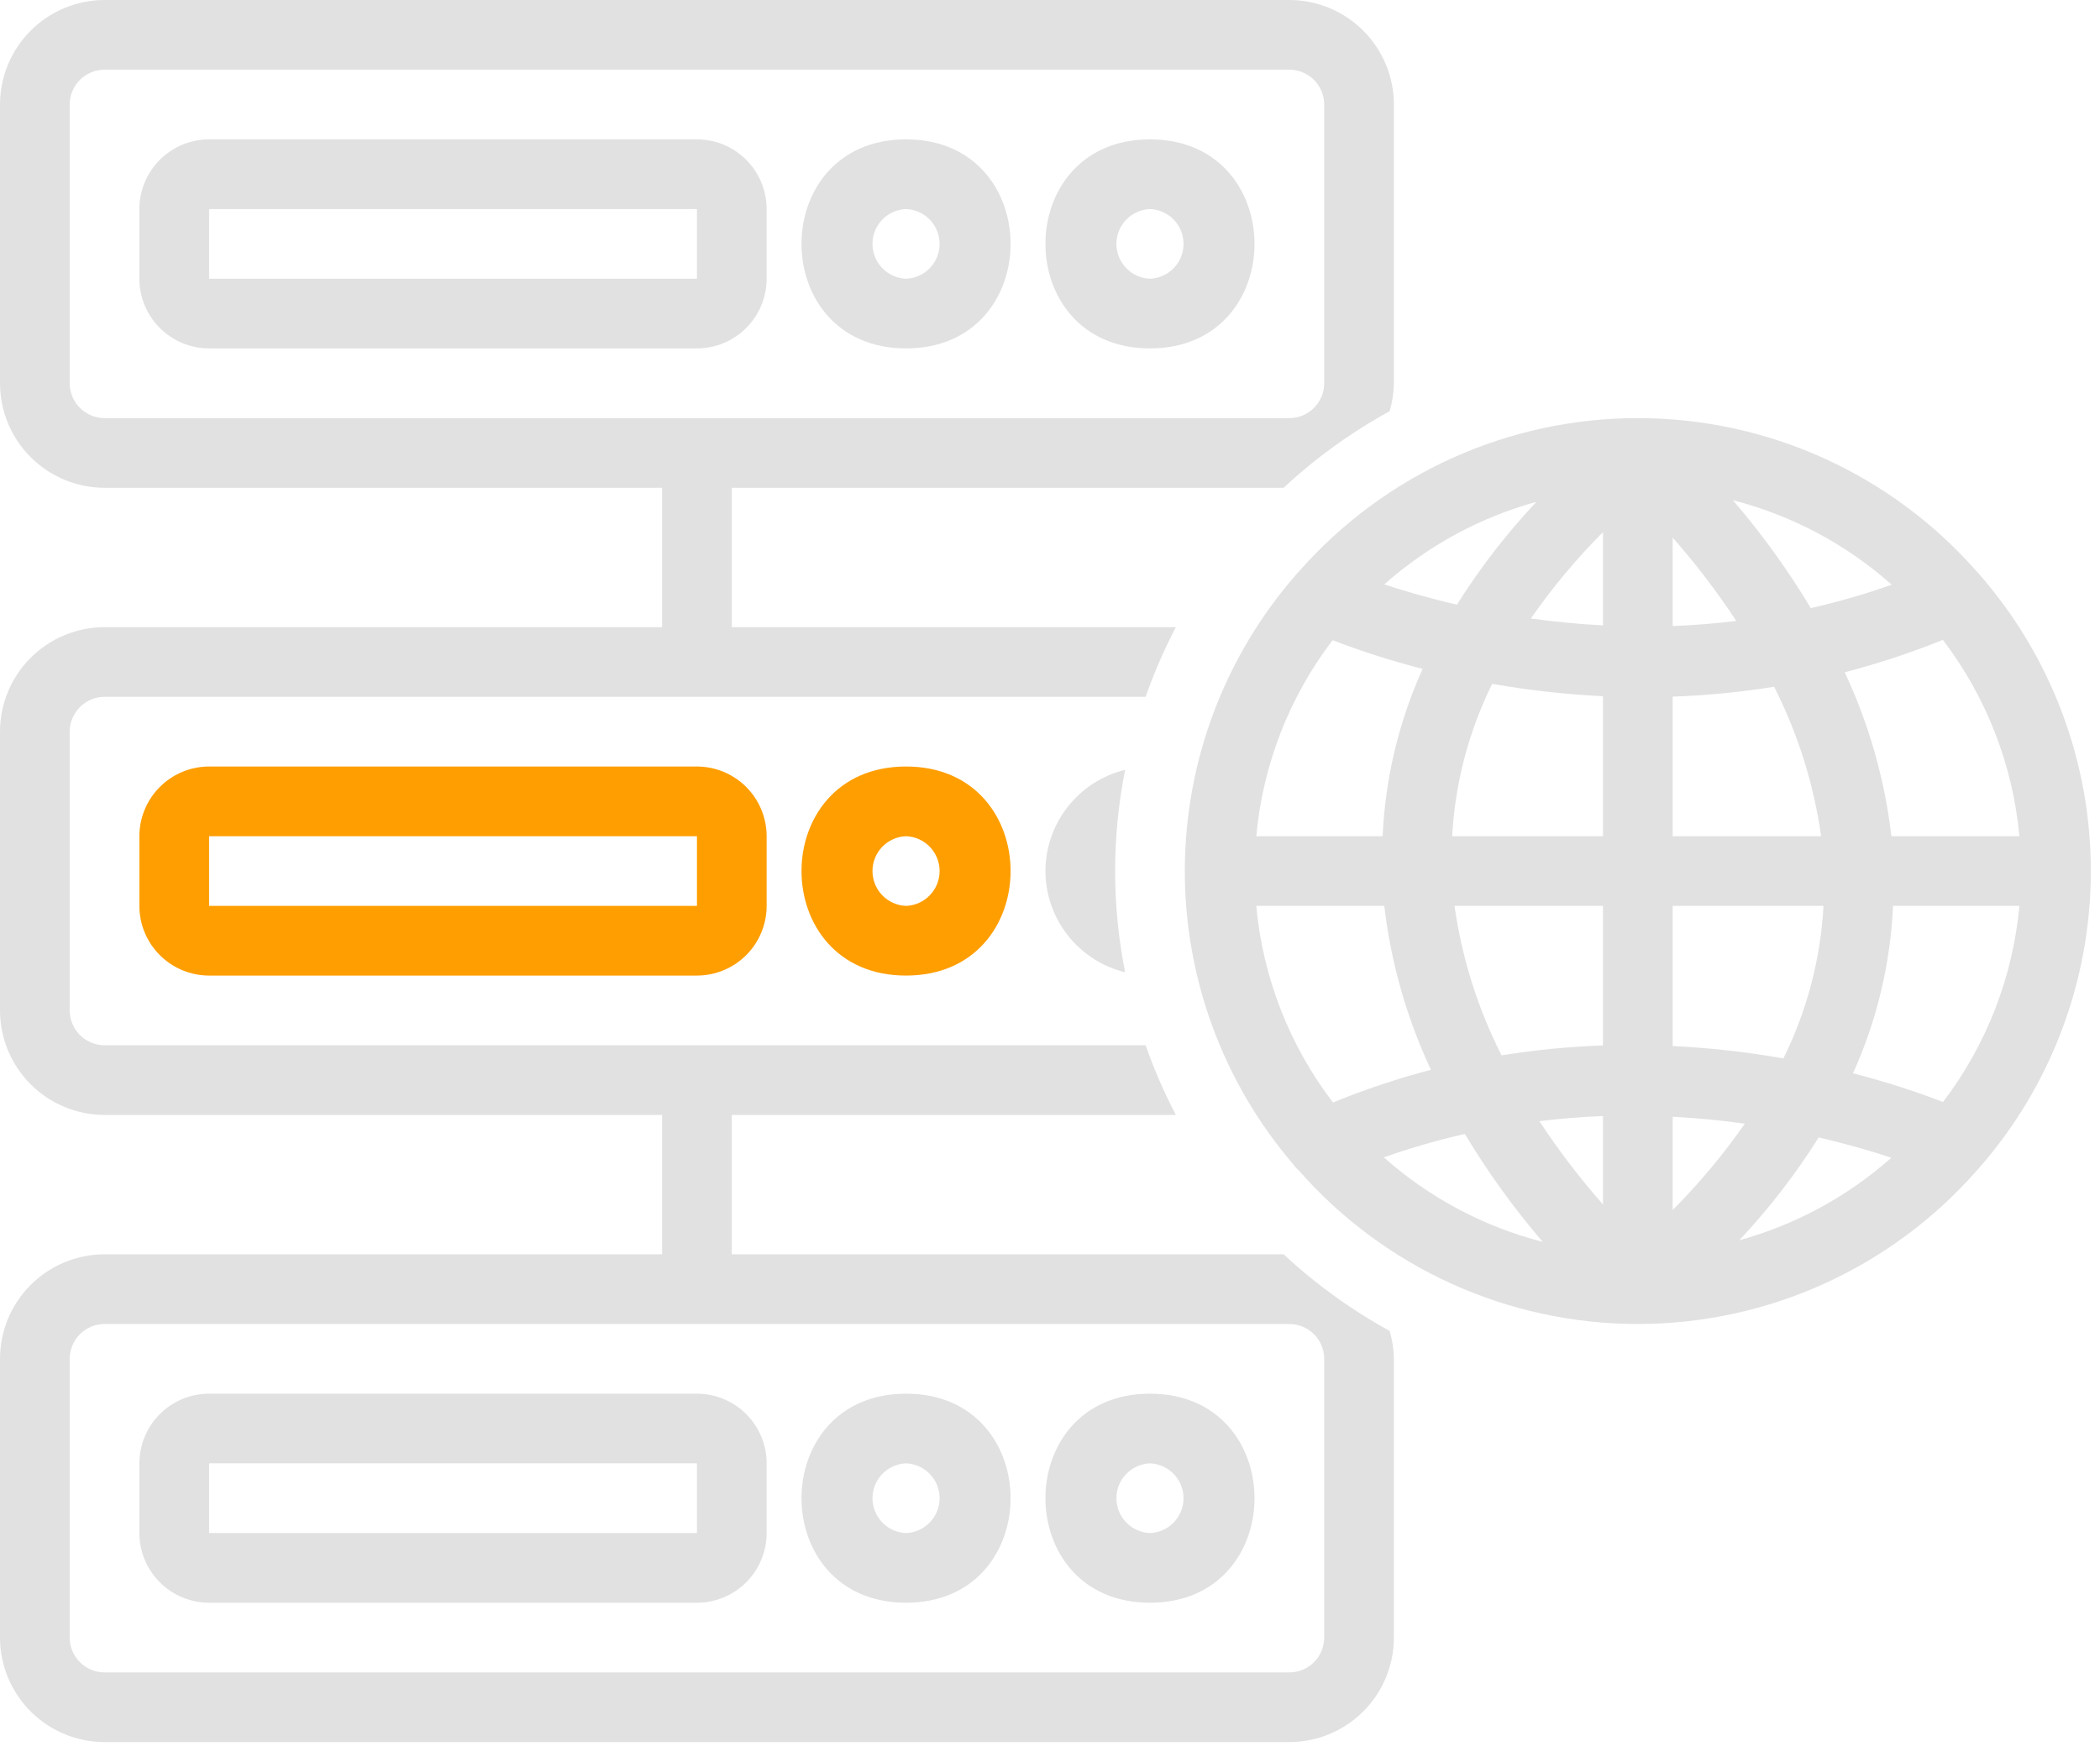
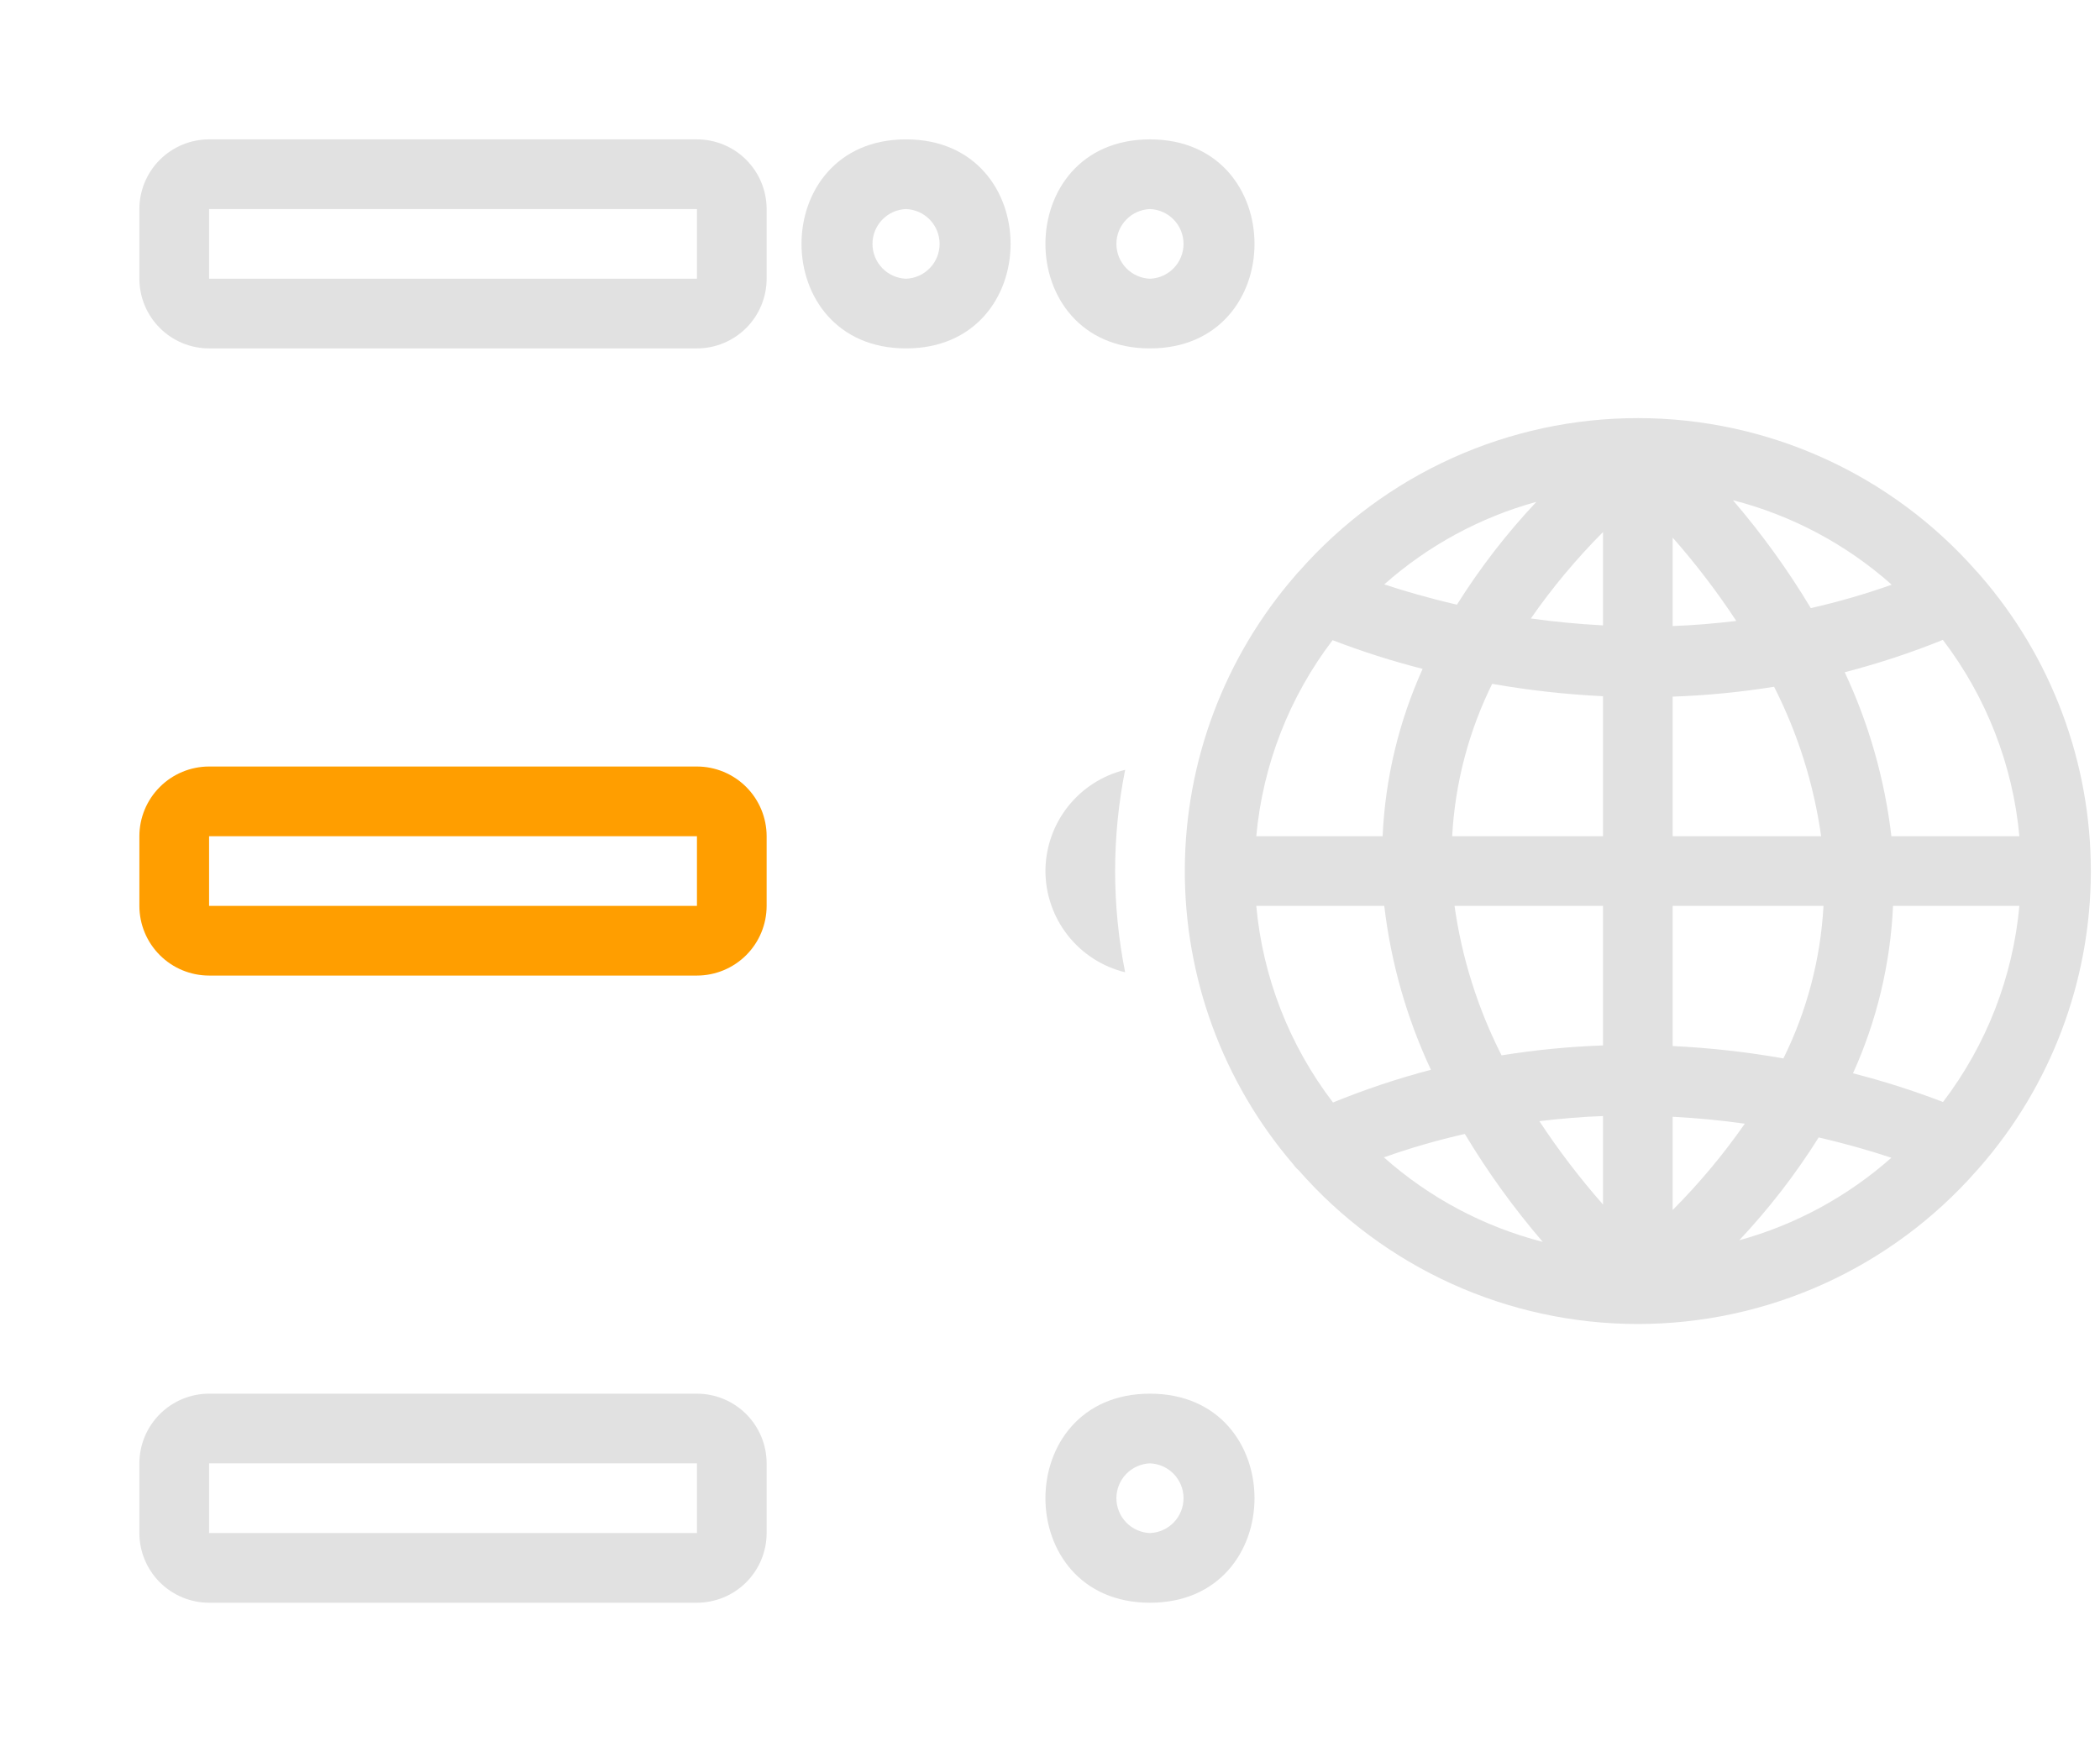
<svg xmlns="http://www.w3.org/2000/svg" width="92" height="77" viewBox="0 0 92 77" fill="none">
  <path d="M86.698 51.182C89.852 47.588 91.593 42.971 91.599 38.19C91.605 33.408 89.875 28.787 86.73 25.185C86.69 25.135 86.647 25.088 86.601 25.043C84.749 22.933 82.467 21.241 79.909 20.082C77.351 18.922 74.575 18.322 71.766 18.32C68.958 18.318 66.181 18.915 63.621 20.071C61.062 21.227 58.778 22.915 56.922 25.023C56.868 25.075 56.818 25.13 56.772 25.189C53.654 28.763 51.927 33.34 51.906 38.083C51.886 42.826 53.572 47.418 56.659 51.019C56.727 51.116 56.808 51.205 56.898 51.282C58.751 53.395 61.033 55.088 63.592 56.249C66.152 57.41 68.929 58.011 71.739 58.013C74.55 58.015 77.328 57.417 79.889 56.26C82.45 55.102 84.734 53.412 86.59 51.302C86.628 51.264 86.664 51.224 86.698 51.182ZM55.037 39.693H60.644C60.936 42.181 61.626 44.605 62.688 46.874C61.228 47.258 59.795 47.736 58.398 48.307C56.488 45.81 55.323 42.824 55.037 39.693ZM58.38 28.05C59.669 28.546 60.986 28.966 62.325 29.307C61.281 31.618 60.686 34.106 60.572 36.64H55.037C55.322 33.519 56.481 30.542 58.38 28.05H58.38ZM88.468 36.64H82.861C82.569 34.151 81.879 31.725 80.816 29.455C82.278 29.077 83.715 28.604 85.115 28.037C87.02 30.532 88.182 33.514 88.468 36.64ZM73.279 23.556C74.292 24.707 75.224 25.927 76.066 27.207C75.117 27.32 74.184 27.4 73.279 27.431V23.556ZM70.226 27.402C69.116 27.343 68.057 27.239 67.066 27.099C68.006 25.747 69.064 24.481 70.226 23.314V27.402ZM70.226 30.506V36.64H63.619C63.745 34.319 64.341 32.048 65.371 29.964C66.977 30.246 68.598 30.427 70.226 30.506V30.506ZM70.226 39.693V45.807C68.737 45.86 67.254 46.005 65.783 46.242C64.74 44.187 64.044 41.974 63.722 39.693H70.226ZM70.226 48.902V52.776C69.213 51.626 68.281 50.405 67.439 49.125C68.388 49.012 69.32 48.933 70.226 48.902ZM73.279 48.932C74.389 48.992 75.448 49.095 76.439 49.236C75.499 50.587 74.442 51.852 73.279 53.018V48.932ZM73.279 45.834V39.693H79.886C79.76 42.016 79.163 44.29 78.13 46.376C76.526 46.093 74.906 45.912 73.279 45.834V45.834ZM73.279 36.64V30.524C74.768 30.473 76.251 30.328 77.722 30.091C78.765 32.145 79.461 34.358 79.783 36.64H73.279ZM79.33 26.645C78.329 24.975 77.187 23.394 75.918 21.917C78.499 22.58 80.884 23.849 82.875 25.619C81.715 26.031 80.531 26.374 79.33 26.645ZM63.828 26.495C62.563 26.201 61.488 25.887 60.644 25.606C62.56 23.907 64.84 22.669 67.309 21.989C66.005 23.375 64.839 24.884 63.828 26.495H63.828ZM64.174 49.686C65.176 51.356 66.318 52.938 67.587 54.415C65.006 53.752 62.62 52.483 60.628 50.712C61.788 50.299 62.973 49.957 64.174 49.686L64.174 49.686ZM79.676 49.839C80.941 50.133 82.016 50.447 82.859 50.729C80.943 52.427 78.664 53.664 76.196 54.344C77.499 52.959 78.665 51.45 79.676 49.839L79.676 49.839ZM81.178 47.03C82.224 44.718 82.819 42.228 82.933 39.693H88.468C88.183 42.815 87.023 45.793 85.122 48.286C83.833 47.79 82.516 47.37 81.178 47.029L81.178 47.03Z" fill="#E1E1E1" />
  <path d="M33.586 12.213V9.16C33.585 8.35 33.263 7.574 32.691 7.002C32.118 6.429 31.342 6.107 30.533 6.107H9.16C8.35 6.107 7.574 6.429 7.002 7.002C6.429 7.574 6.107 8.35 6.106 9.16V12.213C6.107 13.023 6.429 13.799 7.002 14.371C7.574 14.944 8.35 15.265 9.16 15.266H30.533C31.342 15.265 32.118 14.944 32.691 14.371C33.263 13.799 33.585 13.023 33.586 12.213ZM9.16 9.16H30.533V12.213H9.16V9.16Z" fill="#E1E1E1" />
  <path d="M50.38 15.266C56.486 15.266 56.486 6.107 50.38 6.107C44.273 6.107 44.273 15.266 50.38 15.266ZM50.38 9.16C50.775 9.175 51.149 9.342 51.423 9.627C51.697 9.911 51.85 10.291 51.85 10.687C51.85 11.082 51.697 11.462 51.423 11.746C51.149 12.031 50.775 12.198 50.38 12.213C49.985 12.198 49.611 12.031 49.337 11.746C49.062 11.462 48.909 11.082 48.909 10.687C48.909 10.291 49.062 9.911 49.337 9.627C49.611 9.342 49.985 9.175 50.38 9.16Z" fill="#E1E1E1" />
  <path d="M39.693 15.266C45.8 15.266 45.8 6.107 39.693 6.107C33.587 6.107 33.587 15.266 39.693 15.266ZM39.693 9.16C40.088 9.175 40.462 9.342 40.736 9.627C41.011 9.911 41.164 10.291 41.164 10.687C41.164 11.082 41.011 11.462 40.736 11.746C40.462 12.031 40.088 12.198 39.693 12.213C39.298 12.198 38.924 12.031 38.65 11.746C38.376 11.462 38.223 11.082 38.223 10.687C38.223 10.291 38.376 9.911 38.65 9.627C38.924 9.342 39.298 9.175 39.693 9.16Z" fill="#E1E1E1" />
-   <path d="M39.693 42.746C45.8 42.746 45.8 33.586 39.693 33.586C33.587 33.586 33.587 42.746 39.693 42.746ZM39.693 36.64C40.088 36.654 40.462 36.822 40.736 37.106C41.011 37.391 41.164 37.771 41.164 38.166C41.164 38.562 41.011 38.941 40.736 39.226C40.462 39.511 40.088 39.678 39.693 39.693C39.298 39.678 38.924 39.511 38.65 39.226C38.376 38.941 38.223 38.562 38.223 38.166C38.223 37.771 38.376 37.391 38.65 37.106C38.924 36.822 39.298 36.654 39.693 36.64Z" fill="#FF9E00" />
  <path d="M50.38 70.226C56.486 70.226 56.486 61.066 50.38 61.066C44.273 61.066 44.273 70.226 50.38 70.226ZM50.38 64.119C50.775 64.134 51.149 64.302 51.423 64.586C51.697 64.871 51.85 65.251 51.85 65.646C51.85 66.041 51.697 66.421 51.423 66.706C51.149 66.991 50.775 67.158 50.38 67.173C49.985 67.158 49.611 66.991 49.337 66.706C49.062 66.421 48.909 66.041 48.909 65.646C48.909 65.251 49.062 64.871 49.337 64.586C49.611 64.302 49.985 64.134 50.38 64.119Z" fill="#E1E1E1" />
-   <path d="M39.693 70.226C45.8 70.226 45.8 61.066 39.693 61.066C33.587 61.066 33.587 70.226 39.693 70.226ZM39.693 64.119C40.088 64.134 40.462 64.302 40.736 64.586C41.011 64.871 41.164 65.251 41.164 65.646C41.164 66.041 41.011 66.421 40.736 66.706C40.462 66.991 40.088 67.158 39.693 67.173C39.298 67.158 38.924 66.991 38.65 66.706C38.376 66.421 38.223 66.041 38.223 65.646C38.223 65.251 38.376 64.871 38.65 64.586C38.924 64.302 39.298 64.134 39.693 64.119Z" fill="#E1E1E1" />
  <path d="M9.16 33.586C8.35 33.587 7.574 33.909 7.002 34.482C6.429 35.054 6.107 35.83 6.106 36.64V39.693C6.107 40.502 6.429 41.279 7.002 41.851C7.574 42.423 8.35 42.745 9.16 42.746H30.533C31.342 42.745 32.118 42.423 32.691 41.851C33.263 41.279 33.585 40.502 33.586 39.693V36.64C33.585 35.83 33.263 35.054 32.691 34.482C32.118 33.909 31.342 33.587 30.533 33.586H9.16ZM30.533 39.693H9.16V36.64H30.533V39.693Z" fill="#FF9E00" />
  <path d="M9.16 61.066C8.35 61.067 7.574 61.389 7.002 61.961C6.429 62.534 6.107 63.31 6.106 64.119V67.173C6.107 67.982 6.429 68.758 7.002 69.331C7.574 69.903 8.35 70.225 9.16 70.226H30.533C31.342 70.225 32.118 69.903 32.691 69.331C33.263 68.758 33.585 67.982 33.586 67.173V64.119C33.585 63.31 33.263 62.534 32.691 61.961C32.118 61.389 31.342 61.067 30.533 61.066H9.16ZM30.533 67.173H9.16V64.119H30.533V67.173Z" fill="#E1E1E1" />
-   <path d="M56.236 54.959H32.06V48.853H51.515C50.999 47.869 50.556 46.848 50.189 45.8H4.58C4.175 45.799 3.787 45.638 3.501 45.352C3.215 45.066 3.054 44.678 3.053 44.273V32.06C3.054 31.655 3.215 31.267 3.501 30.981C3.787 30.694 4.175 30.533 4.58 30.533H50.189C50.556 29.484 50.999 28.464 51.515 27.48H32.06V21.373H56.236C57.638 20.066 59.197 18.939 60.878 18.019C60.997 17.621 61.06 17.208 61.066 16.793V4.58C61.065 3.366 60.582 2.202 59.723 1.343C58.864 0.484 57.7 0.001 56.486 0H4.58C3.366 0.001 2.202 0.484 1.343 1.343C0.484 2.202 0.001 3.366 0 4.58V16.793C0.001 18.007 0.484 19.172 1.343 20.03C2.202 20.889 3.366 21.372 4.58 21.373H29.006V27.48H4.58C3.366 27.481 2.202 27.964 1.343 28.823C0.484 29.681 0.001 30.845 0 32.06V44.273C0.001 45.487 0.484 46.651 1.343 47.51C2.202 48.369 3.366 48.852 4.58 48.853H29.006V54.959H4.58C3.366 54.961 2.202 55.444 1.343 56.302C0.484 57.161 0.001 58.325 0 59.539V71.753C0.001 72.967 0.484 74.131 1.343 74.99C2.202 75.848 3.366 76.331 4.58 76.333H56.486C57.7 76.331 58.864 75.848 59.723 74.99C60.582 74.131 61.065 72.967 61.066 71.753V59.539C61.06 59.124 60.997 58.712 60.878 58.314C59.197 57.394 57.638 56.267 56.236 54.959ZM4.58 18.32C4.175 18.319 3.787 18.158 3.501 17.872C3.215 17.586 3.054 17.198 3.053 16.793V4.58C3.054 4.175 3.215 3.787 3.501 3.501C3.787 3.215 4.175 3.054 4.58 3.053H56.486C56.891 3.054 57.279 3.215 57.565 3.501C57.851 3.787 58.012 4.175 58.013 4.58V16.793C58.012 17.198 57.851 17.586 57.565 17.872C57.279 18.158 56.891 18.319 56.486 18.32H4.58ZM58.013 71.753C58.012 72.157 57.851 72.546 57.565 72.832C57.279 73.118 56.891 73.279 56.486 73.279H4.58C4.175 73.279 3.787 73.118 3.501 72.832C3.215 72.546 3.054 72.157 3.053 71.753V59.539C3.054 59.135 3.215 58.747 3.501 58.46C3.787 58.174 4.175 58.013 4.58 58.013H56.486C56.891 58.013 57.279 58.174 57.565 58.46C57.851 58.747 58.012 59.135 58.013 59.539V71.753Z" fill="#E1E1E1" />
  <path d="M45.8 38.166C45.803 39.19 46.148 40.182 46.781 40.986C47.414 41.79 48.298 42.359 49.292 42.602C48.707 39.674 48.707 36.659 49.292 33.731C48.298 33.974 47.414 34.542 46.781 35.346C46.148 36.15 45.803 37.143 45.8 38.166Z" fill="#E1E1E1" />
</svg>